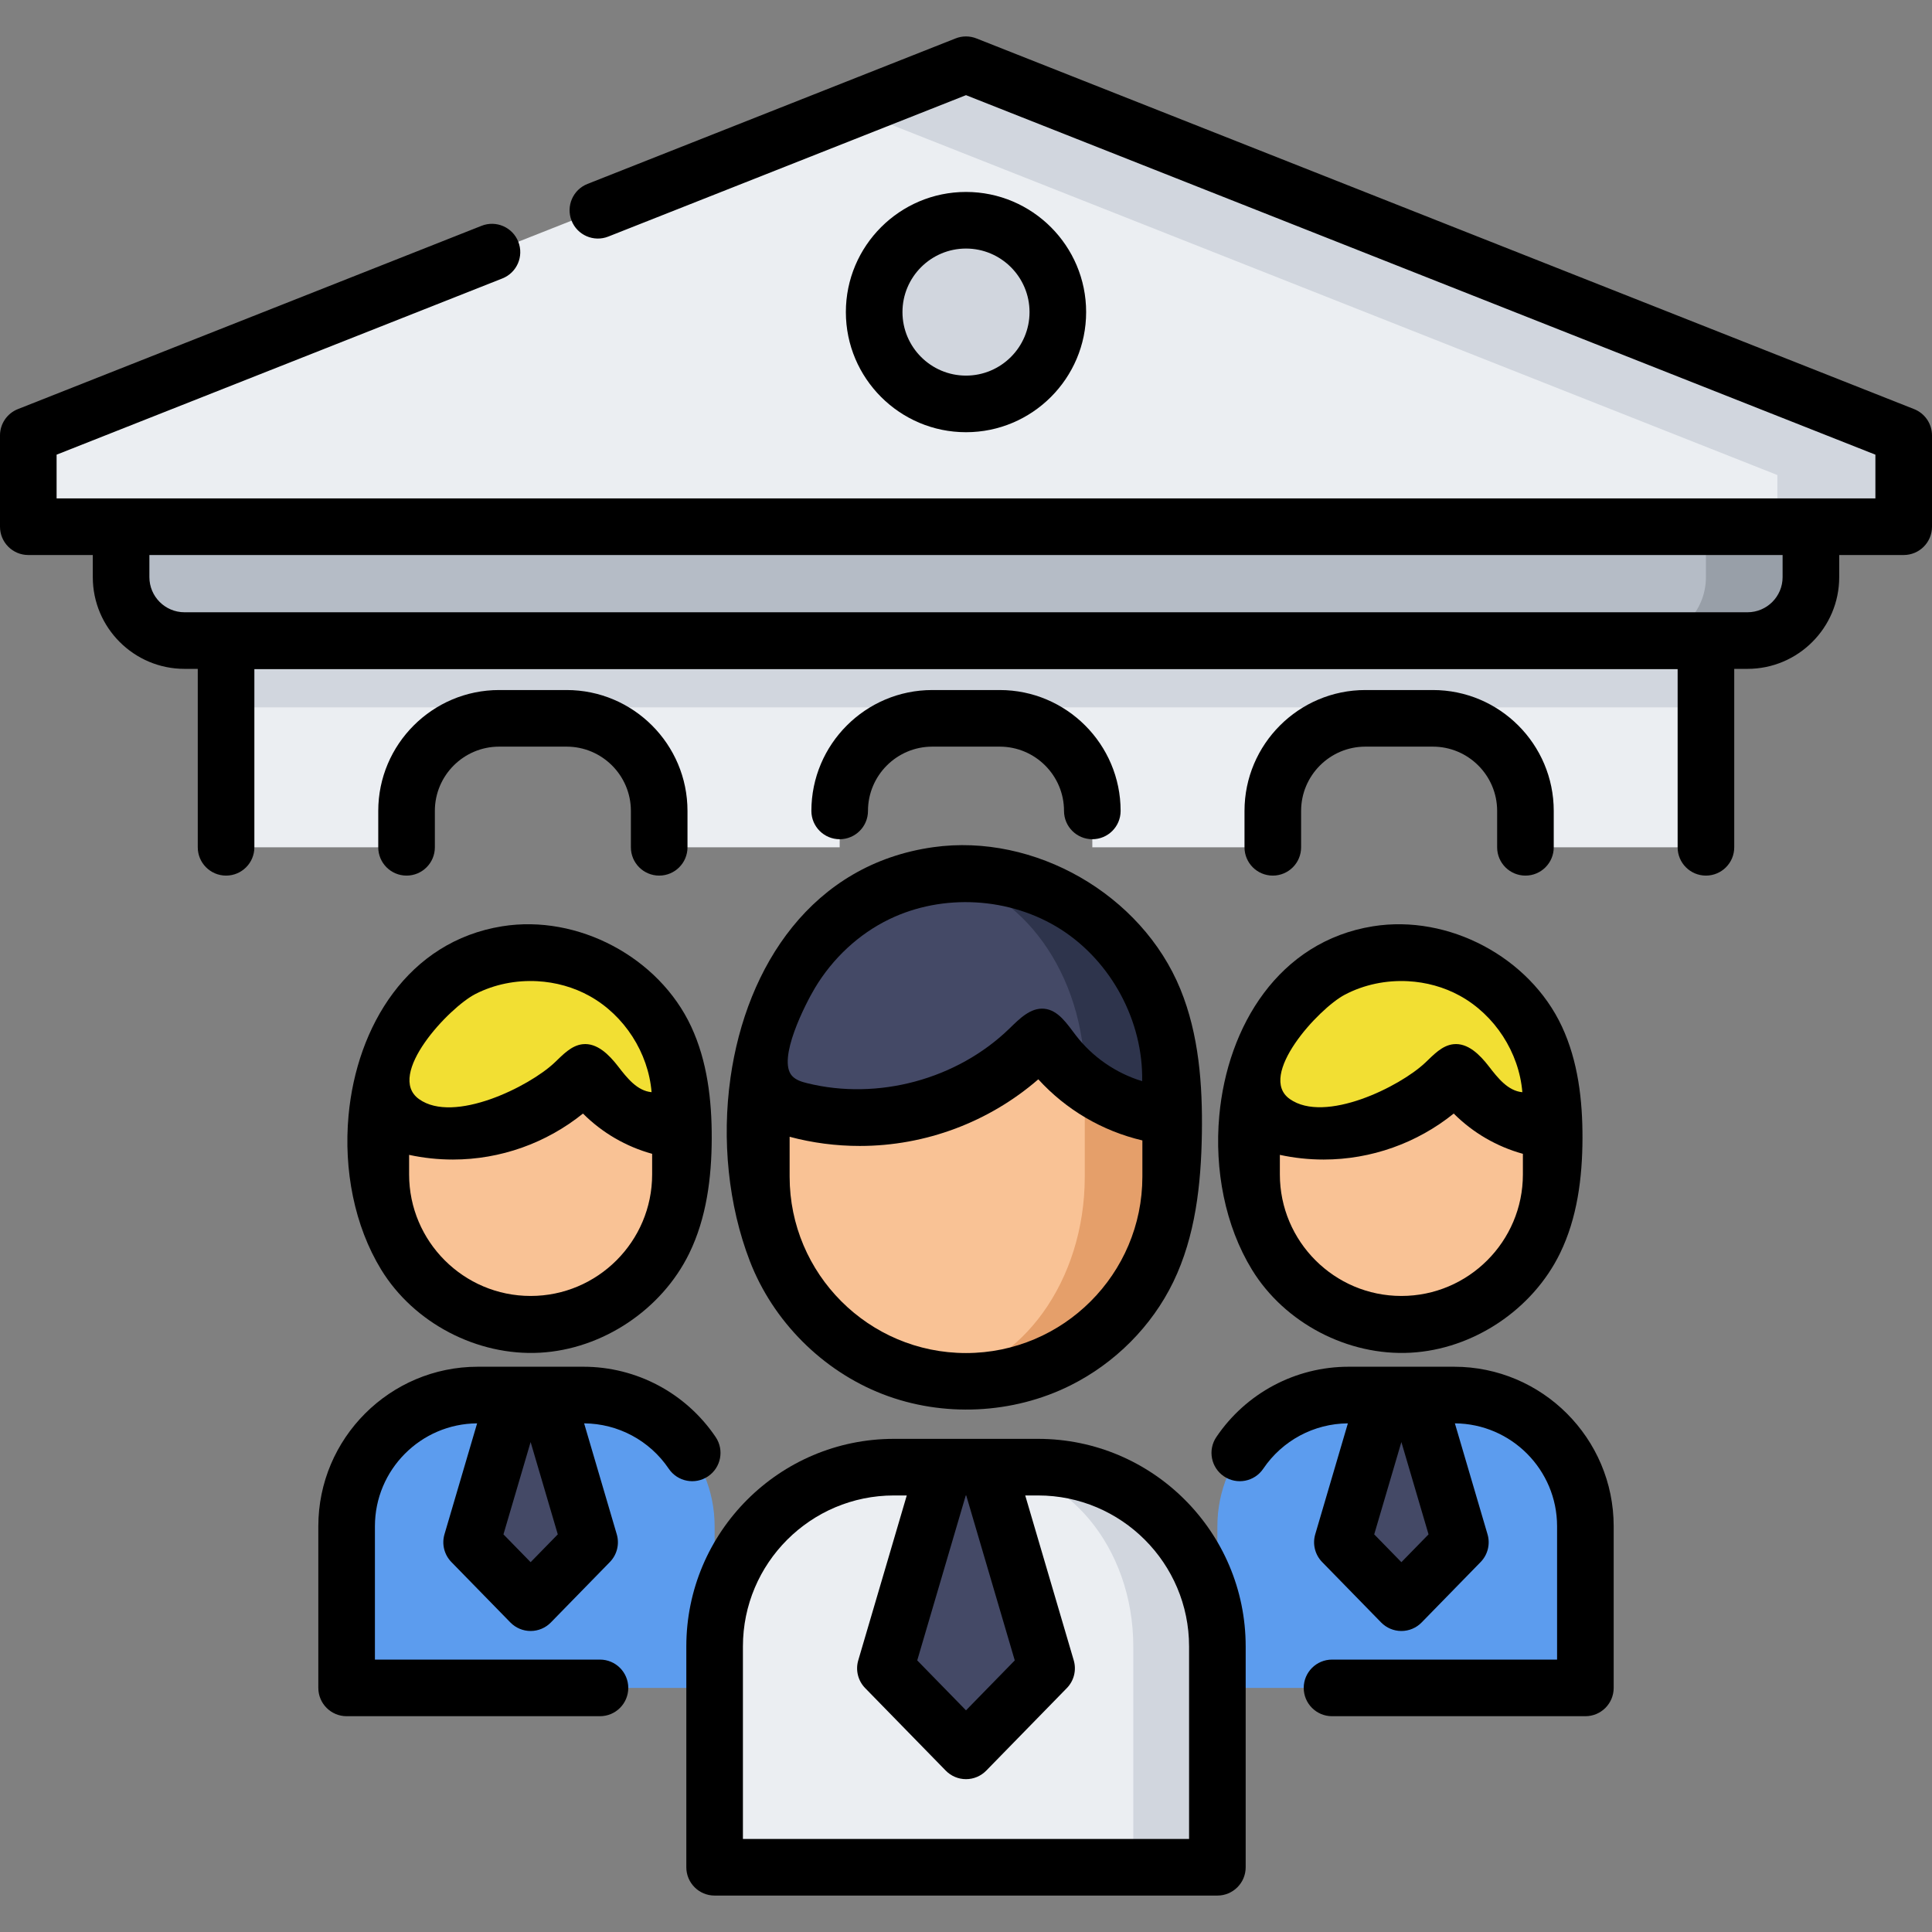
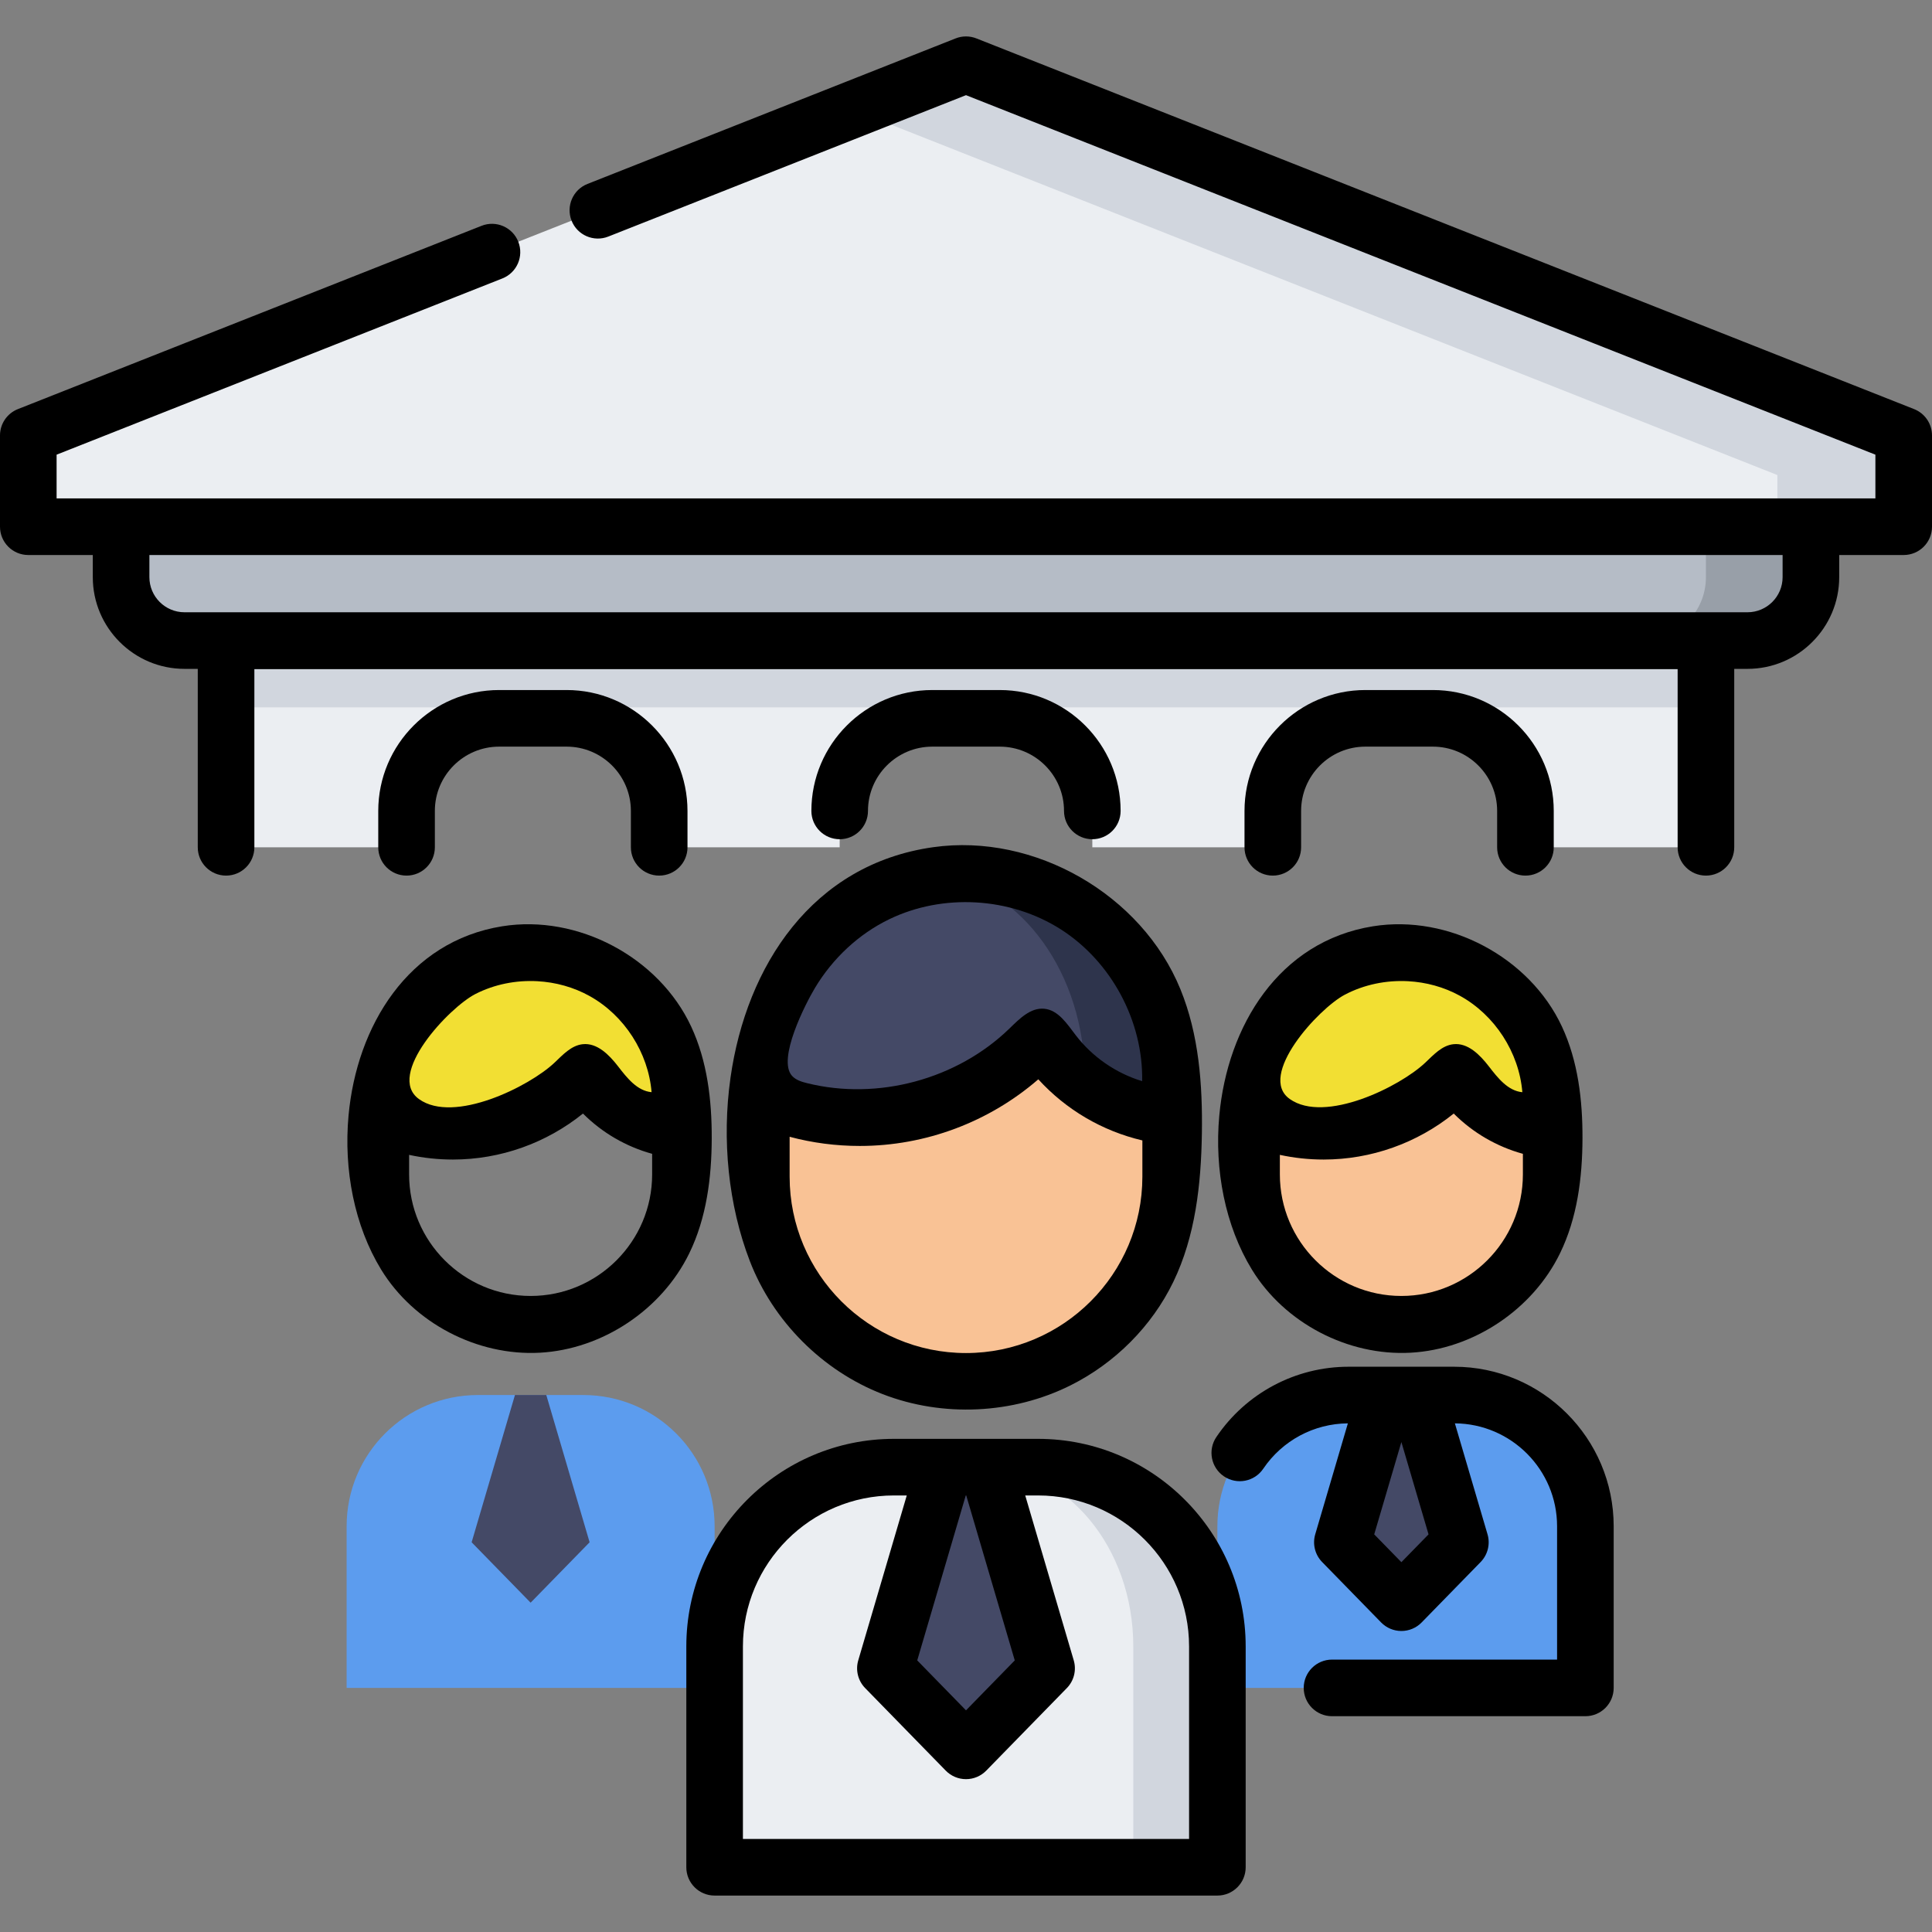
<svg xmlns="http://www.w3.org/2000/svg" version="1.1" id="Capa_1" x="0px" y="0px" viewBox="0 0 512 512" style="enable-background:new 0 0 512 512;" xml:space="preserve" width="512" height="512">
  <rect x="0" y="0" width="512" height="512" fill="#808080" stroke="none" />
  <g>
    <g>
      <g>
        <path style="fill:#EBEEF2;" d="M428.174,169.833h-23.916h-66.951h-47.832h-66.951h-47.832h-66.951H83.826H59.91v54.712h47.832     v-9.643c0-13.55,10.985-24.535,24.535-24.535h17.88c13.55,0,24.535,10.985,24.535,24.535v9.643h47.832v-9.643     c0-13.55,10.985-24.535,24.535-24.535h17.88c13.55,0,24.535,10.985,24.535,24.535v9.643h47.832v-9.643     c0-13.55,10.985-24.535,24.535-24.535h17.88c13.55,0,24.535,10.985,24.535,24.535v9.643H432h20.09v-54.712H428.174z" />
        <rect x="59.91" y="169.757" style="fill:#D1D6DE;" width="392.18" height="17.702" />
        <path style="fill:#B5BCC6;" d="M32.091,152.952v-13.366h447.818v13.366c0,9.282-7.524,16.806-16.806,16.806H48.897     C39.615,169.757,32.091,162.233,32.091,152.952z" />
        <path style="fill:#989FA8;" d="M452.09,139.586v13.366c0,9.281-7.524,16.806-16.806,16.806h27.818     c9.282,0,16.806-7.524,16.806-16.806v-13.366H452.09z" />
        <polygon style="fill:#EBEEF2;" points="256,17.154 7.5,115.392 7.5,139.586 504.5,139.586 504.5,115.392    " />
        <polygon style="fill:#D1D6DE;" points="256,17.154 225.982,29.021 471.025,125.891 471.025,139.586 504.5,139.586 504.5,115.391         " />
-         <circle style="fill:#D1D6DE;" cx="256" cy="82.704" r="24.337" />
      </g>
      <g>
        <g>
          <path style="fill:#5C9CEE;" d="M385.361,369.697h-27.962c-19.209,0-34.781,15.572-34.781,34.781v42.833h97.524v-42.833      C420.141,385.269,404.57,369.697,385.361,369.697z" />
          <polygon style="fill:#444966;" points="375.532,369.697 367.227,369.697 355.747,408.719 371.38,424.73 387.013,408.719     " />
          <g>
            <path style="fill:#5C9CEE;" d="M154.602,369.697h-27.962c-19.209,0-34.781,15.572-34.781,34.781v42.833h97.524v-42.833       C189.382,385.269,173.81,369.697,154.602,369.697z" />
            <polygon style="fill:#444966;" points="144.773,369.697 136.468,369.697 124.987,408.719 140.62,424.73 156.253,408.719             " />
            <g>
-               <path style="fill:#F9C295;" d="M140.62,252.396L140.62,252.396c-21.927,0-39.702,17.775-39.702,39.702v19.141        c0,21.927,17.776,39.702,39.702,39.702l0,0c21.927,0,39.702-17.775,39.702-39.702v-19.141        C180.323,270.172,162.547,252.396,140.62,252.396z" />
              <path style="fill:#F2DF33;" d="M166.452,261.968c0-0.002,0.001-0.003,0.001-0.005c-0.073-0.063-0.15-0.121-0.224-0.184        c-0.304-0.257-0.611-0.51-0.923-0.758c-0.142-0.113-0.286-0.224-0.429-0.335c-0.286-0.221-0.574-0.438-0.866-0.651        c-0.17-0.124-0.341-0.248-0.514-0.369c-0.268-0.189-0.537-0.374-0.81-0.556c-0.2-0.134-0.4-0.268-0.603-0.398        c-0.244-0.157-0.491-0.31-0.739-0.462c-0.235-0.144-0.469-0.288-0.706-0.427c-0.21-0.123-0.422-0.24-0.634-0.359        c-0.279-0.157-0.558-0.314-0.842-0.465c-0.146-0.077-0.295-0.15-0.441-0.225c-5.428-2.791-11.577-4.376-18.102-4.376        c-21.927,0-39.702,17.775-39.702,39.702v3.67c5.846,2.579,12.306,4.022,19.107,4.022c13.966,0,26.513-6.048,35.187-15.659        c5.484,8.451,14.583,14.34,25.111,15.461v-7.494C180.323,280.04,174.94,269.246,166.452,261.968z" />
            </g>
          </g>
          <g>
            <path style="fill:#F9C295;" d="M371.38,252.396L371.38,252.396c-21.927,0-39.703,17.775-39.703,39.702v19.141       c0,21.927,17.776,39.702,39.703,39.702l0,0c21.927,0,39.702-17.775,39.702-39.702v-19.141       C411.082,270.172,393.307,252.396,371.38,252.396z" />
            <path style="fill:#F2DF33;" d="M397.211,261.968c0-0.002,0.001-0.003,0.001-0.005c-0.073-0.063-0.15-0.121-0.224-0.184       c-0.304-0.257-0.611-0.51-0.923-0.758c-0.142-0.113-0.286-0.224-0.429-0.335c-0.286-0.221-0.574-0.438-0.866-0.651       c-0.17-0.124-0.341-0.248-0.514-0.369c-0.268-0.189-0.537-0.374-0.81-0.556c-0.2-0.134-0.4-0.268-0.603-0.398       c-0.244-0.157-0.491-0.31-0.739-0.462c-0.235-0.144-0.469-0.288-0.706-0.427c-0.21-0.123-0.422-0.24-0.634-0.359       c-0.279-0.157-0.558-0.314-0.842-0.465c-0.146-0.077-0.295-0.15-0.441-0.225c-5.428-2.791-11.577-4.376-18.102-4.376       c-21.927,0-39.702,17.775-39.702,39.702v3.67c5.846,2.579,12.306,4.022,19.107,4.022c13.966,0,26.513-6.048,35.187-15.659       c5.484,8.451,14.583,14.34,25.111,15.461v-7.494C411.082,280.04,405.699,269.246,397.211,261.968z" />
          </g>
        </g>
        <g>
          <path style="fill:#EBEEF2;" d="M275.101,388.811h-38.202c-26.243,0-47.517,21.274-47.517,47.517v58.518h133.236v-58.518      C322.618,410.085,301.344,388.811,275.101,388.811z" />
          <path style="fill:#D1D6DE;" d="M275.101,388.811h-14.337c21.854,0,39.569,21.274,39.569,47.517v58.518h22.285v-58.518      C322.618,410.085,301.344,388.811,275.101,388.811z" />
          <polygon style="fill:#444966;" points="261.673,388.811 250.327,388.811 234.642,442.121 256,463.995 277.358,442.121     " />
          <g>
            <path style="fill:#F9C295;" d="M256,231.438L256,231.438c-29.957,0-54.242,24.285-54.242,54.241v26.151       c0,29.957,24.285,54.241,54.242,54.241l0,0c29.957,0,54.241-24.285,54.241-54.241v-26.151       C310.241,255.722,285.957,231.438,256,231.438z" />
-             <path style="fill:#E59F6A;" d="M256,231.438c-2.321,0-4.603,0.162-6.847,0.445c21.607,3.368,38.322,26.16,38.322,53.796v26.151       c0,27.636-16.716,50.428-38.322,53.796c2.244,0.283,4.526,0.445,6.847,0.445c29.957,0,54.241-24.285,54.241-54.241v-26.151       C310.241,255.722,285.957,231.438,256,231.438z" />
            <path style="fill:#444966;" d="M291.291,244.515c0-0.002,0.001-0.004,0.002-0.006c-0.1-0.086-0.205-0.166-0.306-0.251       c-0.416-0.351-0.835-0.697-1.261-1.036c-0.194-0.154-0.39-0.306-0.587-0.458c-0.39-0.302-0.785-0.599-1.183-0.89       c-0.232-0.17-0.466-0.338-0.702-0.505c-0.366-0.258-0.734-0.511-1.106-0.76c-0.273-0.183-0.547-0.366-0.823-0.544       c-0.334-0.215-0.671-0.423-1.01-0.631c-0.32-0.197-0.64-0.394-0.965-0.584c-0.286-0.167-0.577-0.328-0.867-0.49       c-0.382-0.214-0.762-0.429-1.15-0.635c-0.199-0.105-0.403-0.205-0.603-0.308c-7.416-3.813-15.817-5.979-24.731-5.979       c-29.957,0-54.241,24.285-54.241,54.241v5.014c7.987,3.524,16.813,5.495,26.104,5.495c19.08,0,36.222-8.262,48.072-21.393       c7.493,11.546,19.923,19.591,34.307,21.122v-10.239C310.241,269.204,302.887,254.458,291.291,244.515z" />
            <path style="fill:#2E344C;" d="M291.291,244.515c0-0.002,0.001-0.004,0.001-0.006c-0.478-0.251-16.588-15.845-42.14-12.625       c21.607,3.368,38.322,26.16,38.322,53.796v1.353c6.508,4.807,14.293,7.984,22.766,8.886       C309.304,290.308,315.115,264.942,291.291,244.515z" />
          </g>
        </g>
      </g>
    </g>
    <g>
      <path d="M404.258,232.045c4.143,0,7.5-3.358,7.5-7.5v-9.643c0-17.664-14.371-32.035-32.035-32.035h-17.88    c-17.664,0-32.035,14.371-32.035,32.035v9.643c0,4.142,3.357,7.5,7.5,7.5s7.5-3.358,7.5-7.5v-9.643    c0-9.393,7.642-17.035,17.035-17.035h17.88c9.394,0,17.035,7.642,17.035,17.035v9.643    C396.758,228.687,400.115,232.045,404.258,232.045z" />
      <path d="M230.024,214.902c0-9.393,7.642-17.035,17.035-17.035h17.881c9.394,0,17.035,7.642,17.035,17.035    c0,4.142,3.357,7.5,7.5,7.5s7.5-3.358,7.5-7.5c0-17.664-14.371-32.035-32.035-32.035H247.06    c-17.664,0-32.035,14.371-32.035,32.035c0,4.142,3.357,7.5,7.5,7.5S230.024,219.044,230.024,214.902z" />
      <path d="M174.692,232.045c4.143,0,7.5-3.358,7.5-7.5v-9.643c0-17.664-14.371-32.035-32.035-32.035h-17.88    c-17.664,0-32.035,14.371-32.035,32.035v9.643c0,4.142,3.357,7.5,7.5,7.5s7.5-3.358,7.5-7.5v-9.643    c0-9.393,7.642-17.035,17.035-17.035h17.88c9.394,0,17.035,7.642,17.035,17.035v9.643    C167.192,228.687,170.55,232.045,174.692,232.045z" />
      <path d="M507.257,108.417l-248.5-98.237c-1.771-0.7-3.742-0.7-5.514,0l-97.554,38.564c-3.853,1.522-5.74,5.88-4.218,9.732    s5.881,5.742,9.731,4.217L256,25.22l241,95.272v11.594H15v-11.594L133.134,73.79c3.853-1.522,5.74-5.88,4.218-9.732    c-1.522-3.852-5.88-5.74-9.731-4.217L4.743,108.417C1.881,109.548,0,112.314,0,115.391v24.194c0,4.142,3.357,7.5,7.5,7.5h17.091    v5.866c0,13.402,10.903,24.306,24.306,24.306h3.514v47.288c0,4.142,3.357,7.5,7.5,7.5s7.5-3.358,7.5-7.5v-47.212h377.18v47.212    c0,4.142,3.357,7.5,7.5,7.5s7.5-3.358,7.5-7.5v-47.288h3.514c13.402,0,24.306-10.903,24.306-24.306v-5.866H504.5    c4.143,0,7.5-3.358,7.5-7.5v-24.194C512,112.314,510.119,109.548,507.257,108.417z M472.409,152.952    c0,5.131-4.175,9.306-9.306,9.306H48.896c-5.131,0-9.306-4.174-9.306-9.306v-5.866h432.818V152.952z" />
-       <path d="M287.837,82.704c0-17.555-14.282-31.836-31.837-31.836s-31.837,14.282-31.837,31.836s14.282,31.837,31.837,31.837    S287.837,100.259,287.837,82.704z M239.163,82.704c0-9.284,7.553-16.836,16.837-16.836s16.837,7.553,16.837,16.836    S265.284,99.541,256,99.541S239.163,91.988,239.163,82.704z" />
      <path d="M385.361,362.198h-9.829h-8.305h-9.829c-14.066,0-27.171,6.967-35.056,18.636c-2.318,3.432-1.416,8.094,2.016,10.413    c3.435,2.32,8.096,1.417,10.414-2.016c5.054-7.48,13.427-11.962,22.429-12.027l-8.649,29.398    c-0.766,2.602-0.066,5.415,1.829,7.356l15.633,16.011c1.411,1.445,3.346,2.26,5.366,2.26s3.955-0.815,5.366-2.26l15.633-16.011    c1.896-1.941,2.595-4.754,1.829-7.356l-8.65-29.399c14.951,0.107,27.083,12.299,27.083,27.276v35.333H353    c-4.143,0-7.5,3.358-7.5,7.5s3.357,7.5,7.5,7.5h67.142c4.143,0,7.5-3.358,7.5-7.5v-42.833    C427.642,381.165,408.675,362.198,385.361,362.198z M371.38,413.994l-7.198-7.372l7.198-24.465l7.198,24.465L371.38,413.994z" />
-       <path d="M187.642,391.246c3.432-2.319,4.334-6.981,2.016-10.413c-7.885-11.669-20.989-18.636-35.056-18.636h-9.829h-8.305h-9.829    c-23.313,0-42.28,18.967-42.28,42.281v42.833c0,4.142,3.357,7.5,7.5,7.5H159c4.143,0,7.5-3.358,7.5-7.5s-3.357-7.5-7.5-7.5H99.358    v-35.333c0-14.976,12.132-27.169,27.083-27.276l-8.65,29.399c-0.766,2.602-0.066,5.415,1.829,7.356l15.633,16.011    c1.411,1.445,3.346,2.26,5.366,2.26s3.955-0.815,5.366-2.26l15.633-16.011c1.896-1.941,2.595-4.754,1.829-7.356l-8.649-29.398    c9.002,0.065,17.375,4.547,22.429,12.027C179.546,392.663,184.21,393.566,187.642,391.246z M140.62,413.994l-7.198-7.372    l7.198-24.465l7.198,24.465L140.62,413.994z" />
      <path d="M92.363,295.673c-1.308,14.358,1.565,29.209,8.656,40.797c8.673,14.173,25.474,22.925,42.065,22.012    s32.292-11.404,39.577-26.338c4.578-9.384,5.925-20.037,5.955-30.478c0.029-10.12-1.174-20.442-5.447-29.616    c-8.562-18.385-30.046-29.788-50.071-26.577C108.163,249.472,94.529,271.895,92.363,295.673z M140.62,343.442    c-17.756,0-32.202-14.446-32.202-32.202v-5.188c3.79,0.82,7.667,1.239,11.606,1.239c12.598,0,24.768-4.365,34.468-12.188    c5.088,5.088,11.387,8.756,18.331,10.67v5.466C172.823,328.996,158.377,343.442,140.62,343.442z M142.389,260.027    c4.855,0.262,9.651,1.583,13.9,3.953c9.176,5.12,15.527,14.987,16.387,25.459c-3.843-0.349-6.529-3.804-8.889-6.857    c-2.36-3.053-5.538-6.275-9.374-5.857c-3.021,0.329-5.264,2.818-7.473,4.905c-6.678,6.311-26.65,16.262-35.893,9.647    c-8.925-6.388,7.994-24.322,14.97-27.873C131.046,260.845,136.757,259.724,142.389,260.027z" />
      <path d="M323.122,295.673c-1.308,14.358,1.565,29.209,8.655,40.796c8.673,14.173,25.474,22.925,42.065,22.013    c16.591-0.912,32.292-11.403,39.577-26.337c4.578-9.384,5.925-20.036,5.956-30.477c0.03-10.122-1.174-20.446-5.448-29.621    c-8.563-18.384-30.046-29.786-50.071-26.573C338.922,249.473,325.288,271.896,323.122,295.673z M371.38,343.442    c-17.757,0-32.203-14.446-32.203-32.202v-5.188c3.79,0.82,7.667,1.239,11.607,1.239c12.597,0,24.769-4.366,34.468-12.187    c5.088,5.087,11.386,8.755,18.33,10.67v5.466C403.582,328.996,389.136,343.442,371.38,343.442z M373.147,260.029    c4.782,0.256,9.507,1.538,13.707,3.844c9.278,5.093,15.718,15.025,16.583,25.574c-3.845-0.355-6.53-3.813-8.892-6.868    c-2.362-3.054-5.546-6.276-9.384-5.853c-3.017,0.333-5.256,2.818-7.462,4.903c-6.741,6.373-26.551,16.194-35.882,9.633    c-8.749-6.153,7.566-23.967,14.557-27.65C361.5,260.912,367.365,259.72,373.147,260.029z" />
      <path d="M275.101,381.31h-13.428h-11.346h-13.428c-30.337,0-55.018,24.681-55.018,55.017v58.518c0,4.142,3.357,7.5,7.5,7.5    h133.236c4.143,0,7.5-3.358,7.5-7.5v-58.518C330.118,405.991,305.438,381.31,275.101,381.31z M256.062,396.31l12.861,43.714    L256,453.26l-12.923-13.235l12.861-43.714H256.062z M315.118,487.345H196.882v-51.018c0-22.065,17.952-40.017,40.018-40.017h3.403    l-12.855,43.694c-0.766,2.602-0.066,5.415,1.829,7.356l21.357,21.874c1.411,1.446,3.346,2.261,5.366,2.261    s3.955-0.815,5.366-2.261l21.357-21.874c1.896-1.941,2.595-4.754,1.829-7.356l-12.855-43.694h3.403    c22.065,0,40.018,17.952,40.018,40.017V487.345z" />
      <path d="M193.593,285.582c-2.341,16.501-0.563,33.828,5.101,48.56c6.141,15.97,19.248,29.119,35.198,35.31    s34.496,5.328,49.803-2.317c11.741-5.864,21.535-15.62,27.25-27.434c5.852-12.097,7.355-25.832,7.565-39.268    c0.203-12.99-0.778-26.257-5.69-38.283c-10.252-25.099-38.64-41.416-65.487-37.64C215.261,229.018,197.795,255.97,193.593,285.582    z M256,358.572c-25.773,0-46.741-20.968-46.741-46.742v-10.569c6.037,1.612,12.26,2.427,18.604,2.427    c17.43,0,34.238-6.349,47.301-17.659c7.362,8.069,16.94,13.696,27.578,16.196v9.604C302.741,337.603,281.773,358.572,256,358.572z     M258.582,239.148c7.992,0.447,15.874,2.864,22.616,7.187c13.356,8.564,21.78,24.318,21.486,40.181    c-6.94-2.094-13.189-6.415-17.598-12.169c-2.287-2.985-4.623-6.677-8.368-7.021c-3.635-0.334-6.578,2.692-9.196,5.235    c-13.871,13.474-34.867,19.146-53.636,14.489c-1.451-0.36-2.967-0.824-3.978-1.926c-4.036-4.404,3.626-19.244,6.054-23.297    c4.669-7.793,11.553-14.298,19.755-18.25C242.795,240.165,250.742,238.709,258.582,239.148z" />
    </g>
  </g>
</svg>